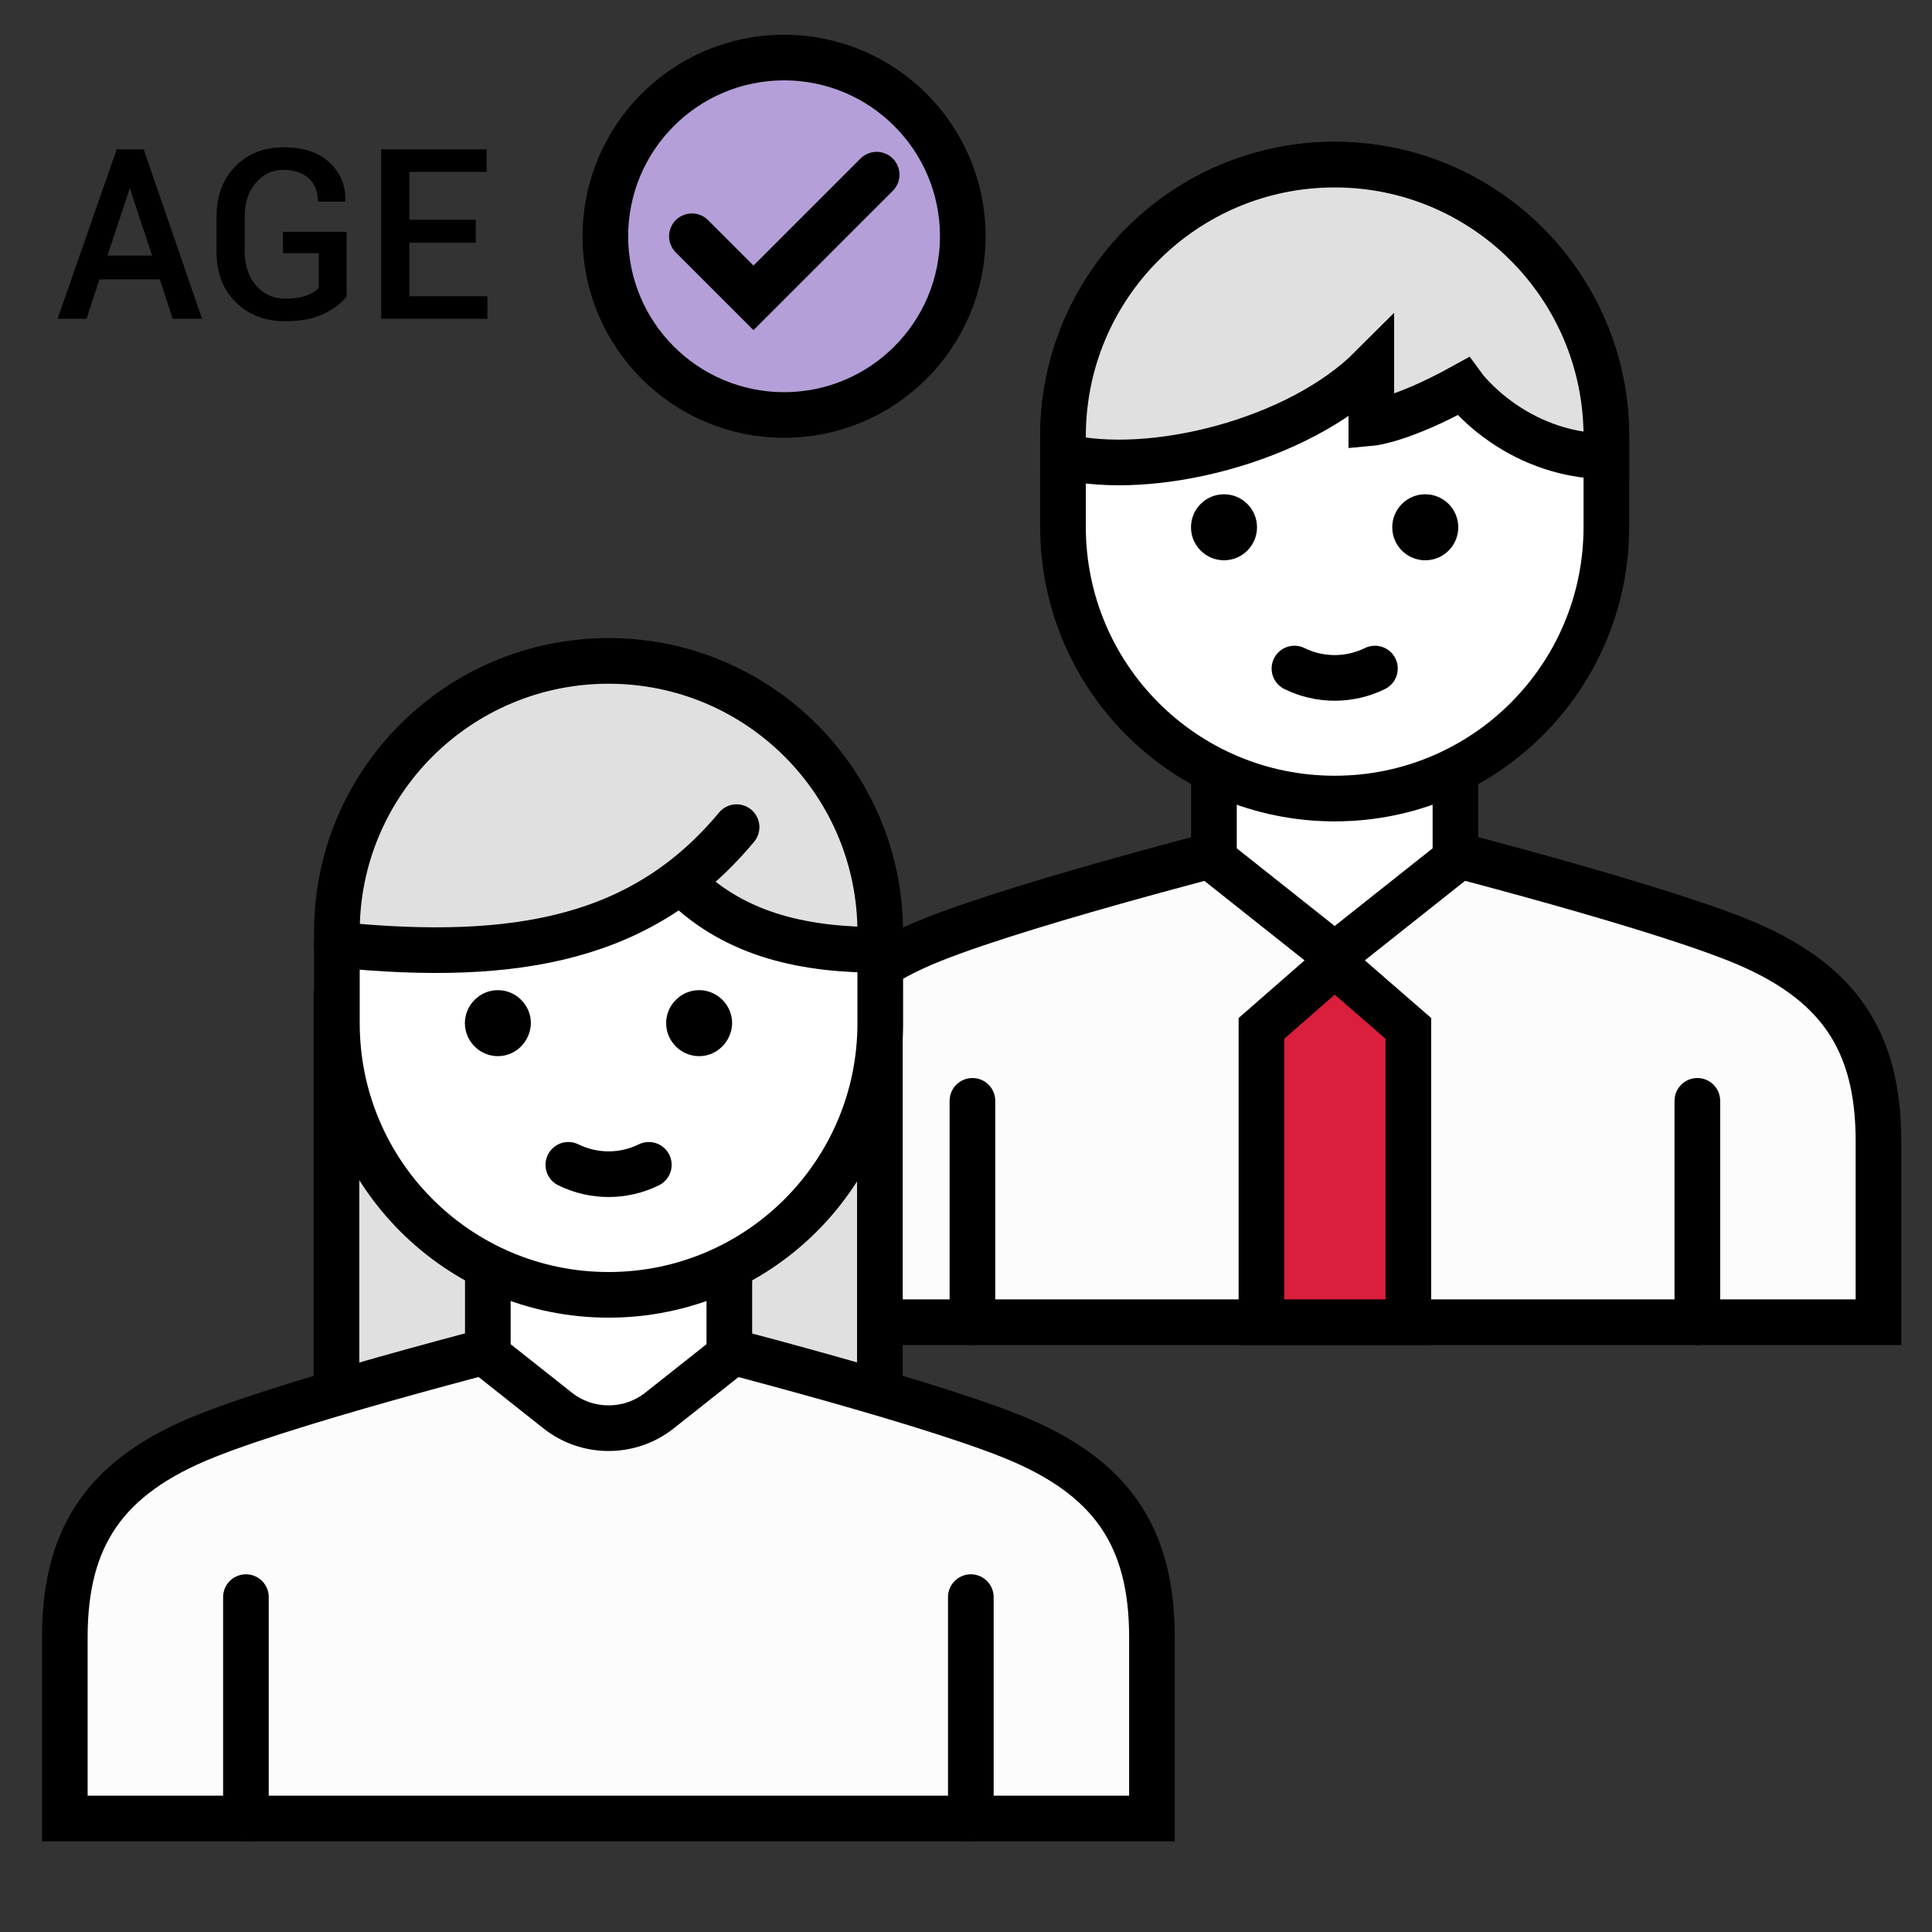
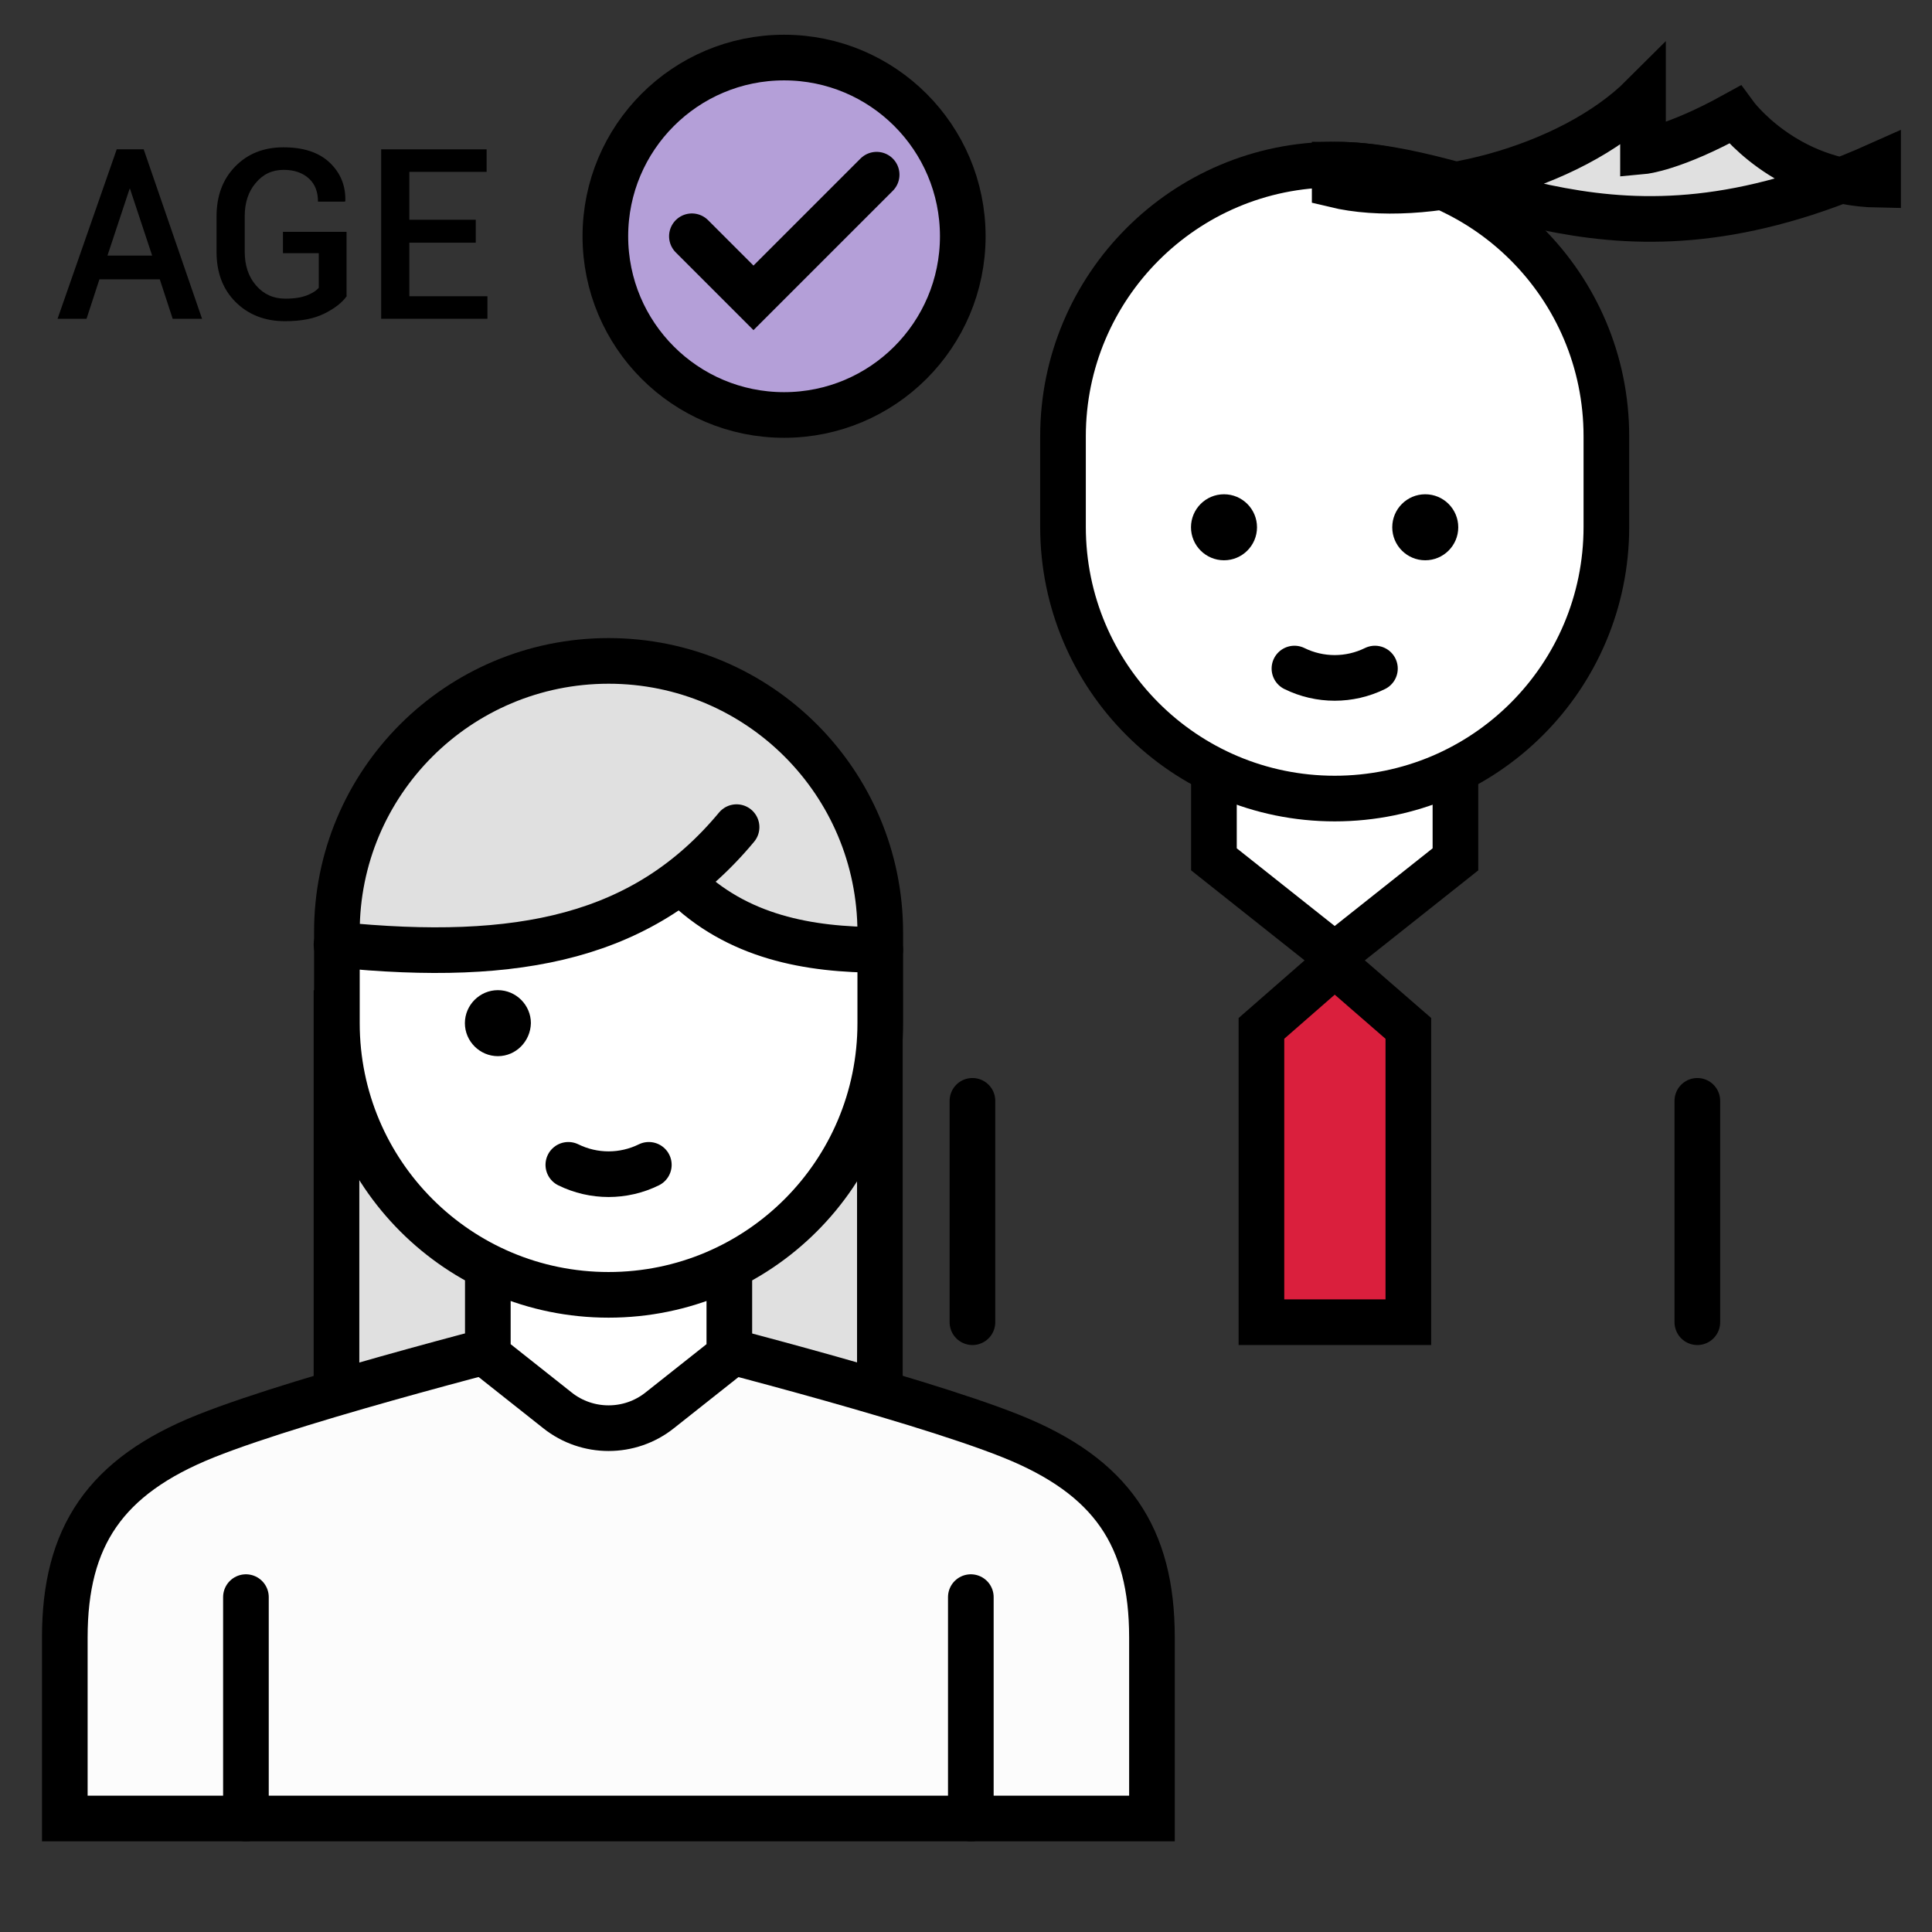
<svg xmlns="http://www.w3.org/2000/svg" version="1.1" x="0px" y="0px" viewBox="0 0 48 48" style="enable-background:new 0 0 48 48;" xml:space="preserve">
  <rect x="0" y="0" width="48" height="48" fill="#333333" stroke="none" />
  <style type="text/css"> .st0{fill:#FCFCFC;stroke:#000000;stroke-width:1.134;stroke-linecap:round;stroke-miterlimit:10;} .st1{fill:#FFFFFF;stroke:#000000;stroke-width:1.134;stroke-linecap:round;stroke-miterlimit:10;} .st2{fill:#FFFFFF;stroke:#000000;stroke-width:1.134;stroke-miterlimit:10;} .st3{fill:#E0E0E0;stroke:#000000;stroke-width:1.134;stroke-miterlimit:10;} .st4{fill:#FFFFFF;} .st5{fill:none;stroke:#000000;stroke-width:1.134;stroke-linecap:round;stroke-miterlimit:10;} .st6{fill:#DA1F3D;stroke:#000000;stroke-width:1.134;stroke-linecap:round;stroke-miterlimit:10;} .st7{fill:#E0E0E0;} .st8{fill:#B49FD8;stroke:#000000;stroke-width:1.134;stroke-miterlimit:10;} </style>
  <g id="Layer_1"> </g>
  <g id="Layer_3">
    <g>
      <path d="M3.97,6.94H2.47L2.15,7.92H1.43l1.47-4.21h0.67l1.45,4.21H4.29L3.97,6.94z M2.67,6.35h1.11L3.23,4.69H3.22L2.67,6.35z" />
      <path d="M8.62,7.35C8.5,7.52,8.32,7.66,8.06,7.79S7.48,7.98,7.08,7.98c-0.5,0-0.91-0.16-1.23-0.48S5.38,6.76,5.38,6.26V5.38 c0-0.51,0.15-0.92,0.46-1.24c0.31-0.32,0.71-0.48,1.2-0.48c0.49,0,0.87,0.12,1.14,0.37s0.41,0.57,0.4,0.96L8.57,5.01H7.9 c0-0.24-0.07-0.43-0.22-0.57S7.32,4.22,7.05,4.22c-0.29,0-0.52,0.11-0.7,0.33C6.17,4.76,6.08,5.04,6.08,5.37v0.88 c0,0.34,0.09,0.62,0.28,0.84c0.19,0.22,0.43,0.33,0.73,0.33c0.23,0,0.4-0.03,0.53-0.08c0.13-0.05,0.23-0.11,0.3-0.19V6.29H7.03 V5.76h1.58V7.35z" />
      <path d="M11.82,6.03h-1.65v1.33h1.94v0.56H9.47V3.71h2.62v0.56h-1.92v1.19h1.65V6.03z" />
    </g>
  </g>
  <g id="Layer_2">
-     <path class="st0" d="M46.67,32.85c0,0,0-2,0-4.5s-1-4-3.5-5c-2.5-1-8.5-2.5-8.5-2.5l-0.19,0.42h-2.63l-0.19-0.42c0,0-6,1.5-8.5,2.5 c-2.5,1-3.5,2.5-3.5,5s0,4.5,0,4.5H46.67z" />
    <polygon class="st1" points="30.16,21.35 30.16,19.35 36.16,19.35 36.16,21.35 33.16,23.73 " />
    <path class="st2" d="M33.16,4.09L33.16,4.09c3.73,0,6.75,3.02,6.75,6.75v2.25c0,3.73-3.02,6.75-6.75,6.75h0 c-3.73,0-6.75-3.02-6.75-6.75v-2.25C26.41,7.12,29.43,4.09,33.16,4.09z" />
-     <path class="st3" d="M33.16,4.09c-3.73,0-6.75,3.02-6.75,6.75v0.5c2.19,0.53,5.84-0.38,7.66-2.2c0,0.91,0,1.37,0,1.37 s0.76-0.07,2.28-0.91c0,0,1.24,1.7,3.56,1.74v-0.49C39.91,7.12,36.89,4.09,33.16,4.09z" />
+     <path class="st3" d="M33.16,4.09v0.5c2.19,0.53,5.84-0.38,7.66-2.2c0,0.91,0,1.37,0,1.37 s0.76-0.07,2.28-0.91c0,0,1.24,1.7,3.56,1.74v-0.49C39.91,7.12,36.89,4.09,33.16,4.09z" />
    <circle class="st4" cx="30.41" cy="13.1" r="0.25" />
    <circle cx="30.41" cy="13.1" r="0.82" />
    <circle class="st4" cx="35.41" cy="13.1" r="0.25" />
    <circle cx="35.41" cy="13.1" r="0.82" />
    <line class="st5" x1="24.16" y1="27.35" x2="24.16" y2="32.85" />
    <line class="st5" x1="42.17" y1="27.35" x2="42.17" y2="32.85" />
    <path class="st1" d="M32.16,16.61L32.16,16.61c0.63,0.31,1.37,0.31,2,0l0,0" />
    <polygon class="st6" points="31.34,32.85 31.34,25.55 33.16,23.96 34.99,25.55 34.99,32.85 " />
    <rect x="8.36" y="25.17" class="st7" width="13.5" height="11.11" />
    <rect x="8.36" y="25.17" class="st5" width="13.5" height="11.11" />
    <path class="st0" d="M28.62,45.18c0,0,0-2,0-4.5c0-2.5-1-4-3.5-5c-2.5-1-8.5-2.5-8.5-2.5l-0.19,1.5H13.8l-0.19-1.5 c0,0-6,1.5-8.5,2.5c-2.5,1-3.5,2.5-3.5,5c0,2.5,0,4.5,0,4.5H28.62z" />
    <path class="st1" d="M12.12,33.67v-2h6v2l-1.73,1.37c-0.74,0.59-1.8,0.59-2.54,0L12.12,33.67z" />
    <path class="st4" d="M15.12,16.42L15.12,16.42c3.73,0,6.75,3.02,6.75,6.75v2.25c0,3.73-3.02,6.75-6.75,6.75h0 c-3.73,0-6.75-3.02-6.75-6.75v-2.25C8.36,19.44,11.39,16.42,15.12,16.42z" />
    <circle class="st4" cx="12.37" cy="25.42" r="0.25" />
    <path d="M12.37,26.24c-0.45,0-0.82-0.37-0.82-0.82c0-0.45,0.37-0.82,0.82-0.82s0.82,0.37,0.82,0.82 C13.18,25.87,12.82,26.24,12.37,26.24z" />
    <circle class="st4" cx="17.37" cy="25.42" r="0.25" />
-     <path d="M17.37,26.24c-0.45,0-0.82-0.37-0.82-0.82c0-0.45,0.37-0.82,0.82-0.82s0.82,0.37,0.82,0.82 C18.18,25.87,17.82,26.24,17.37,26.24z" />
    <path class="st7" d="M15.12,16.42c-3.73,0-6.75,3.02-6.75,6.75v0.53c2,0.14,5.16,0.19,8.51-1.78c0.71,0.55,2.97,2.01,4.99,1.68 v-0.43C21.87,19.44,18.85,16.42,15.12,16.42z" />
    <line class="st5" x1="6.11" y1="39.68" x2="6.11" y2="45.18" />
    <line class="st5" x1="24.12" y1="39.68" x2="24.12" y2="45.18" />
    <path class="st1" d="M14.12,28.94L14.12,28.94c0.63,0.31,1.37,0.31,2,0h0" />
    <g>
      <path class="st5" d="M8.36,23.47c4.56,0.46,7.66-0.18,9.94-2.92" />
      <path class="st5" d="M16.94,21.92c1.37,1.37,3.16,1.68,4.93,1.68" />
    </g>
    <path class="st3" d="M5.6,23.3" />
    <path class="st5" d="M15.12,16.42L15.12,16.42c3.73,0,6.75,3.02,6.75,6.75v2.25c0,3.73-3.02,6.75-6.75,6.75h0 c-3.73,0-6.75-3.02-6.75-6.75v-2.25C8.36,19.44,11.39,16.42,15.12,16.42z" />
    <circle class="st8" cx="19.48" cy="5.87" r="4.44" />
    <polyline class="st5" points="17.19,5.87 18.72,7.4 21.78,4.34 " />
  </g>
</svg>